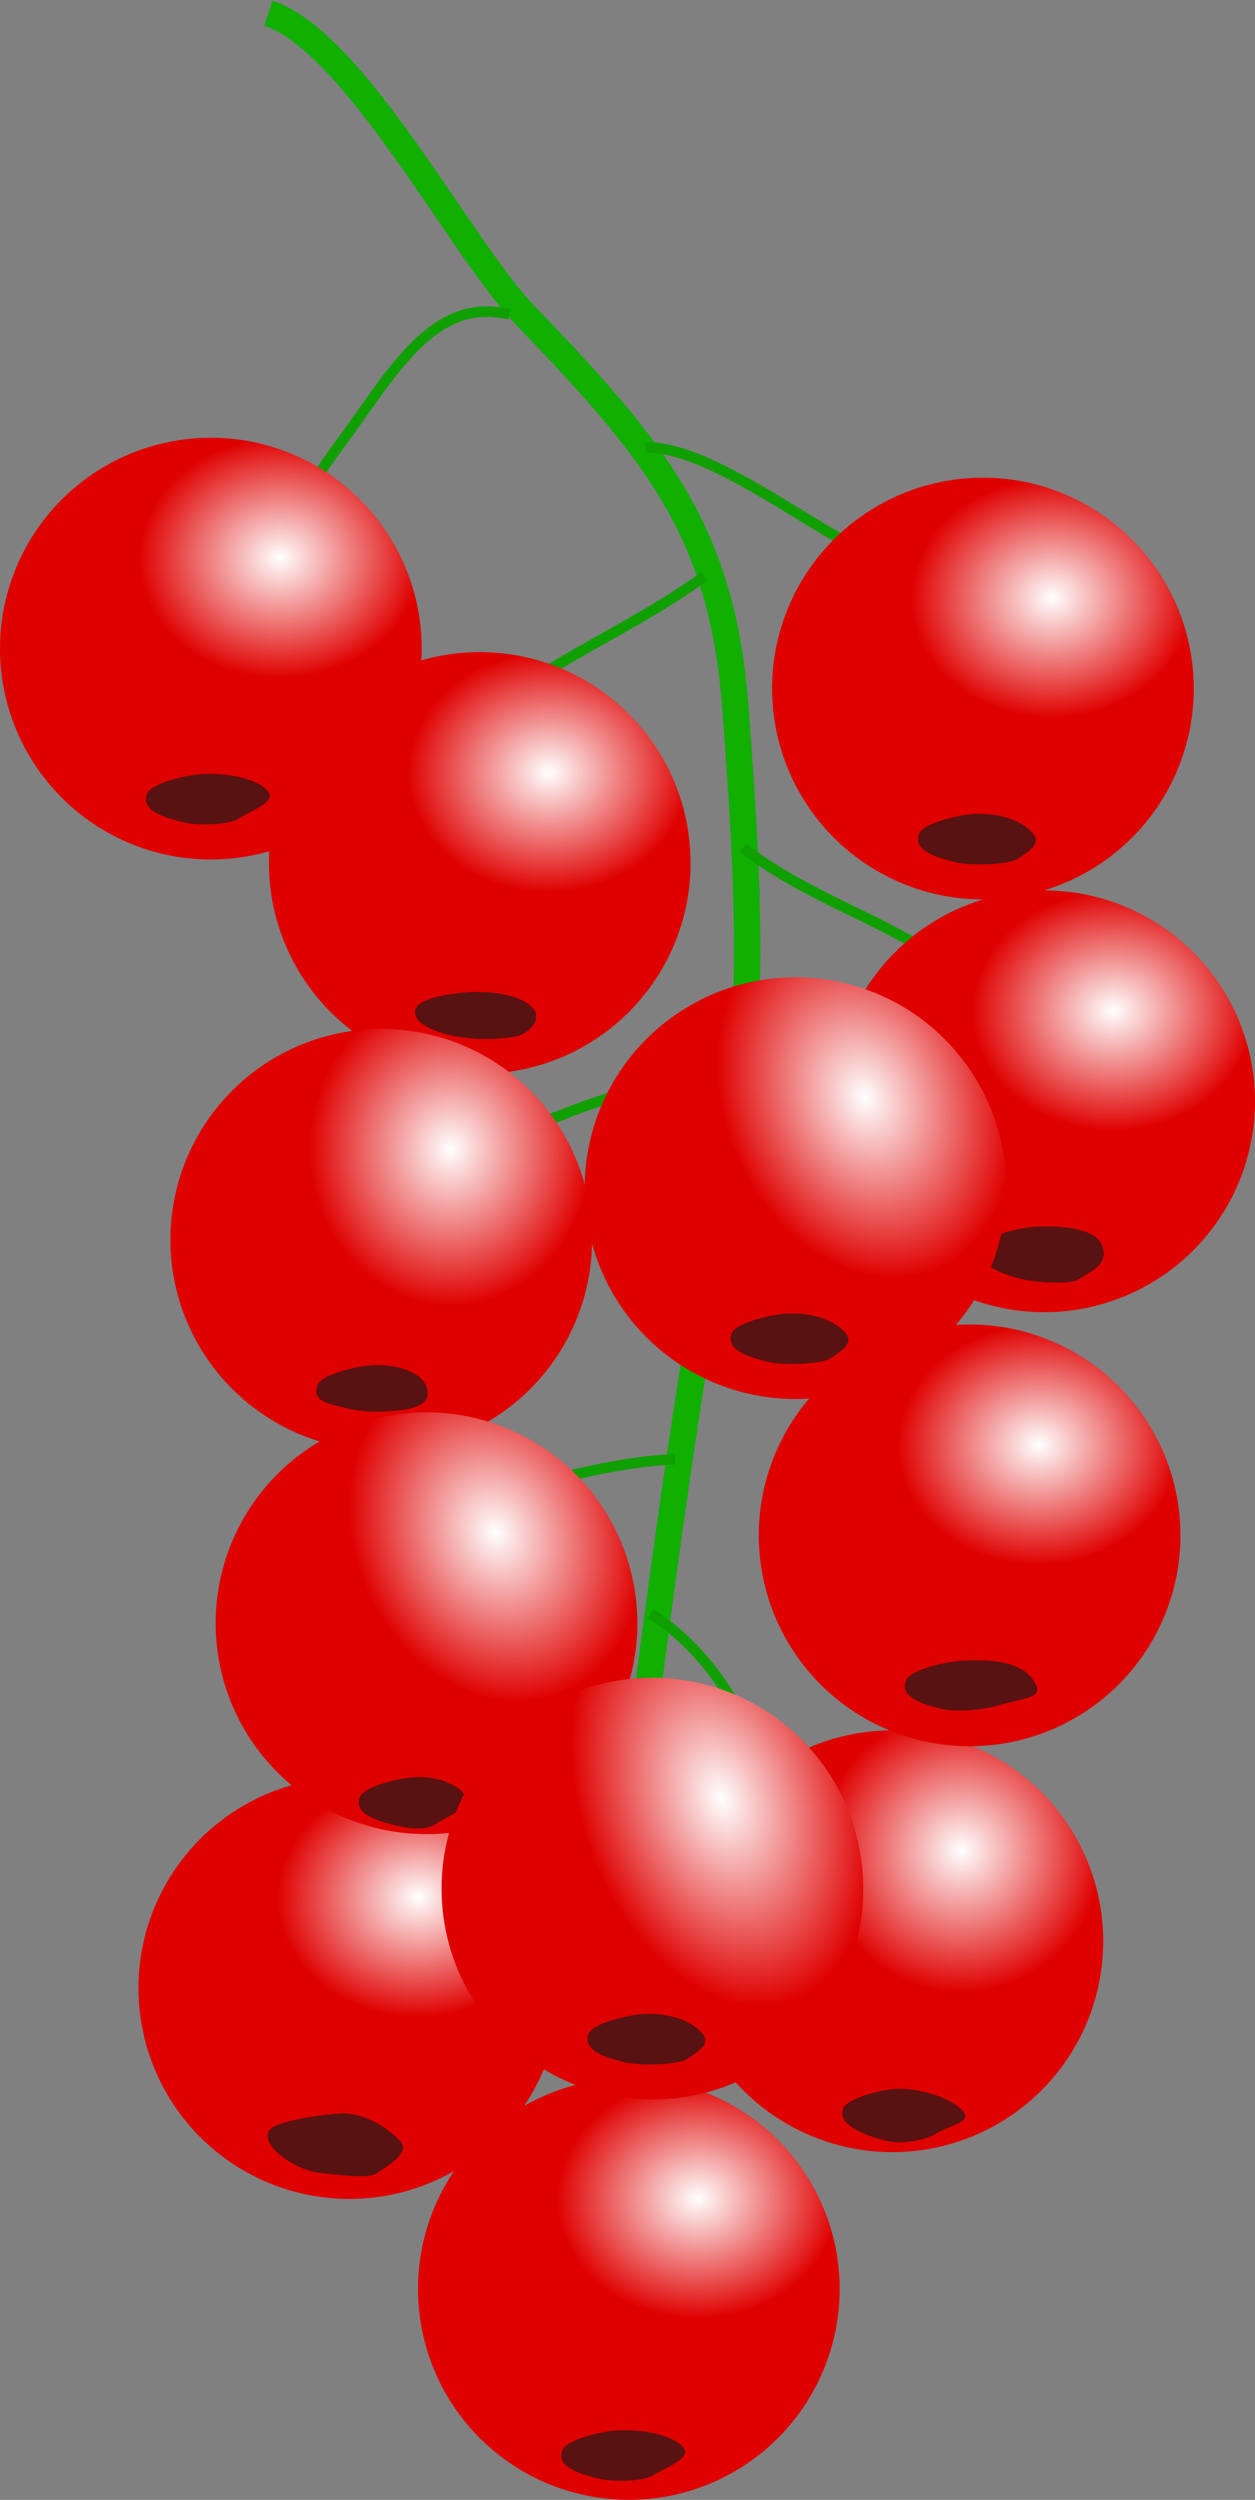
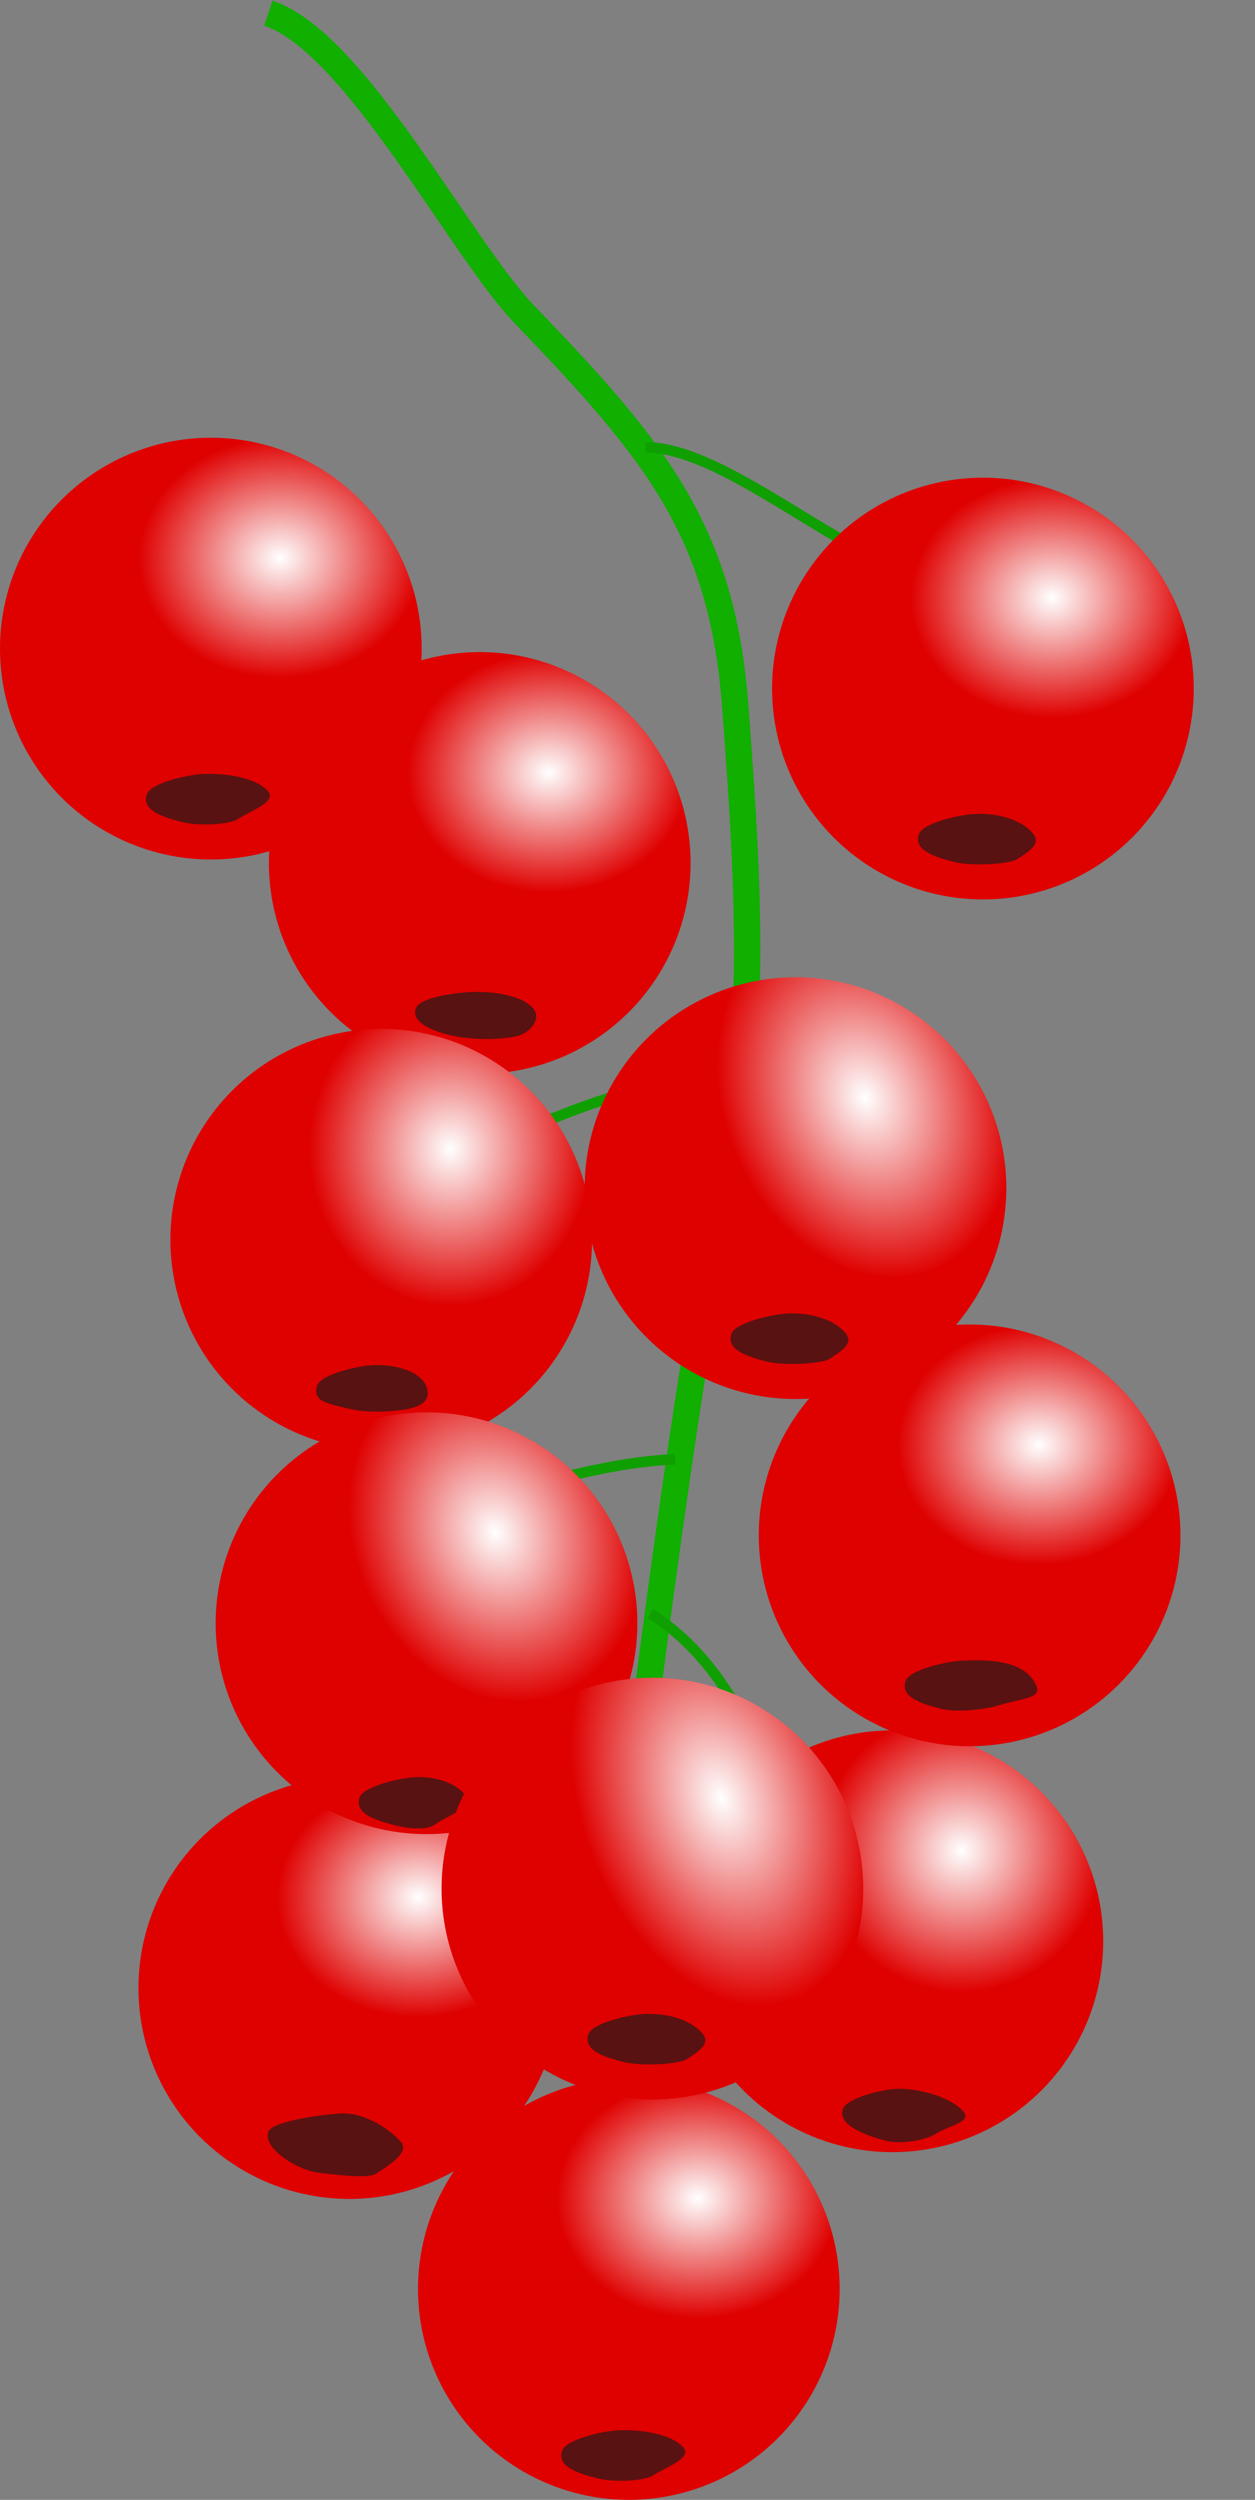
<svg xmlns="http://www.w3.org/2000/svg" xmlns:ns1="http://sodipodi.sourceforge.net/DTD/sodipodi-0.dtd" xmlns:ns2="http://www.inkscape.org/namespaces/inkscape" xmlns:xlink="http://www.w3.org/1999/xlink" width="238.089" height="474.151" id="svg2" ns1:version="0.32" ns2:version="0.44.1" ns1:docbase="K:\Data\Document\svg" ns1:docname="redcurrant.svg" version="1.0">
  <rect width="100%" height="100%" fill="#808080" stroke="none" />
  <defs id="defs4">
    <linearGradient ns2:collect="always" id="linearGradient2987rouge_lin">
      <stop style="stop-color:#ffffff;stop-opacity:1" offset="0" id="stop2989" />
      <stop style="stop-color:#df0000;stop-opacity:1;" offset="1" id="stop2991" />
    </linearGradient>
    <radialGradient ns2:collect="always" xlink:href="#linearGradient2987rouge_lin" id="radialGradient2993rouge_rad" cx="113.132" cy="32.827" fx="113.132" fy="32.827" r="41" gradientUnits="userSpaceOnUse" gradientTransform="matrix(0.651,7.386656e-2,-7.408793e-2,0.653,41.897,3.031)" />
    <radialGradient ns2:collect="always" xlink:href="#linearGradient2987rouge_lin" id="radialGradient3091" gradientUnits="userSpaceOnUse" gradientTransform="matrix(0.655,-5.067254e-3,4.309284e-3,0.557,38.853,15.106)" cx="113.132" cy="32.827" fx="113.132" fy="32.827" r="41" />
    <radialGradient ns2:collect="always" xlink:href="#linearGradient2987rouge_lin" id="radialGradient3097" gradientUnits="userSpaceOnUse" gradientTransform="matrix(0.655,-5.067254e-3,4.309284e-3,0.557,38.853,15.106)" cx="113.132" cy="32.827" fx="113.132" fy="32.827" r="41" />
    <radialGradient ns2:collect="always" xlink:href="#linearGradient2987rouge_lin" id="radialGradient3103" gradientUnits="userSpaceOnUse" gradientTransform="matrix(0.655,-5.067254e-3,4.309284e-3,0.557,38.853,15.106)" cx="113.132" cy="32.827" fx="113.132" fy="32.827" r="41" />
    <radialGradient ns2:collect="always" xlink:href="#linearGradient2987rouge_lin" id="radialGradient3109" gradientUnits="userSpaceOnUse" gradientTransform="matrix(0.655,-5.067254e-3,4.309284e-3,0.557,38.853,15.106)" cx="113.132" cy="32.827" fx="113.132" fy="32.827" r="41" />
    <radialGradient ns2:collect="always" xlink:href="#linearGradient2987rouge_lin" id="radialGradient3115" gradientUnits="userSpaceOnUse" gradientTransform="matrix(0.655,-1.565493e-2,1.737549e-2,0.727,38.443,10.728)" cx="113.132" cy="32.827" fx="113.132" fy="32.827" r="41" />
    <radialGradient ns2:collect="always" xlink:href="#linearGradient2987rouge_lin" id="radialGradient3127" gradientUnits="userSpaceOnUse" gradientTransform="matrix(0.655,-5.067254e-3,4.309284e-3,0.557,38.853,15.106)" cx="113.132" cy="32.827" fx="113.132" fy="32.827" r="41" />
    <radialGradient ns2:collect="always" xlink:href="#linearGradient2987rouge_lin" id="radialGradient3133" gradientUnits="userSpaceOnUse" gradientTransform="matrix(0.655,-5.067254e-3,4.309284e-3,0.557,38.853,15.106)" cx="113.132" cy="32.827" fx="113.132" fy="32.827" r="41" />
    <radialGradient ns2:collect="always" xlink:href="#linearGradient2987rouge_lin" id="radialGradient3139" gradientUnits="userSpaceOnUse" gradientTransform="matrix(0.601,-0.26,0.32,0.74,34.575,37.97)" cx="113.132" cy="32.827" fx="113.132" fy="32.827" r="41" />
    <radialGradient ns2:collect="always" xlink:href="#linearGradient2987rouge_lin" id="radialGradient3145" gradientUnits="userSpaceOnUse" gradientTransform="matrix(0.655,-5.067254e-3,4.309284e-3,0.557,38.853,15.106)" cx="113.132" cy="32.827" fx="113.132" fy="32.827" r="41" />
    <radialGradient ns2:collect="always" xlink:href="#linearGradient2987rouge_lin" id="radialGradient3151" gradientUnits="userSpaceOnUse" gradientTransform="matrix(0.609,-0.243,0.32,0.801,33.775,34.047)" cx="113.132" cy="32.827" fx="113.132" fy="32.827" r="41" />
    <radialGradient ns2:collect="always" xlink:href="#linearGradient2987rouge_lin" id="radialGradient3157" gradientUnits="userSpaceOnUse" gradientTransform="matrix(0.62,-0.211,0.32,0.941,32.436,25.85)" cx="113.132" cy="32.827" fx="113.132" fy="32.827" r="41" />
  </defs>
  <ns1:namedview id="base" pagecolor="#ffffff" bordercolor="#666666" borderopacity="1.0" ns2:pageopacity="0.0" ns2:pageshadow="2" ns2:zoom="0.7" ns2:cx="567.27874" ns2:cy="666.52688" ns2:document-units="px" ns2:current-layer="layer1" ns2:window-width="1664" ns2:window-height="1000" ns2:window-x="-8" ns2:window-y="-8" showborder="false" ns2:showpageshadow="false" />
  <g ns2:label="Calque 1" ns2:groupmode="layer" id="layer1" transform="translate(-160.515,-164.148)">
    <path style="fill:none;fill-opacity:1;fill-rule:evenodd;stroke:#10af00;stroke-width:5;stroke-linecap:butt;stroke-linejoin:miter;stroke-miterlimit:4;stroke-dasharray:none;stroke-opacity:1" d="M 211.429,166.648 C 227.884,172.08 248.018,211.345 260,223.791 C 284.635,249.378 297.493,264.694 300,298.076 C 302.515,331.571 304.436,361.155 297.143,395.219 C 288.664,434.821 274.575,553.225 273.434,573.115" id="path1890" ns1:nodetypes="cssss" />
    <path style="fill:none;fill-rule:evenodd;stroke:#109f00;stroke-width:2px;stroke-linecap:butt;stroke-linejoin:miter;stroke-miterlimit:4;stroke-dasharray:none;stroke-opacity:1" d="M 283.03,249 C 295.015,248.969 311.767,262.531 325.714,269.505 C 329.082,271.189 359.276,292.087 364.848,294.873" id="path2778" ns1:nodetypes="csc" />
-     <path style="fill:none;fill-rule:evenodd;stroke:#109f00;stroke-width:2px;stroke-linecap:butt;stroke-linejoin:miter;stroke-opacity:1" d="M 257.143,223.791 C 242.339,220.183 234.673,235.502 224.561,248.985 C 217.39,258.546 209.747,274.217 207.418,280.587" id="path2780" ns1:nodetypes="csc" />
-     <path style="fill:none;fill-rule:evenodd;stroke:#109f00;stroke-width:2px;stroke-linecap:butt;stroke-linejoin:miter;stroke-opacity:1" d="M 301.515,324.974 C 313.265,334.225 330.268,339.521 338.47,346.128 C 355.057,359.489 362.21,377.95 367.735,383.474" id="path2782" ns1:nodetypes="csc" />
-     <path style="fill:none;fill-rule:evenodd;stroke:#109f00;stroke-width:2px;stroke-linecap:butt;stroke-linejoin:miter;stroke-opacity:1" d="M 294.112,273.501 C 278.694,284.595 260.454,291.355 253.102,300.587 C 246.677,308.655 235.01,321.19 232.612,333.689" id="path2784" ns1:nodetypes="csc" />
    <path style="fill:none;fill-rule:evenodd;stroke:#109f00;stroke-width:2px;stroke-linecap:butt;stroke-linejoin:miter;stroke-opacity:1" d="M 297.143,392.362 C 296.387,408.398 311.47,408.353 317.316,425.955 C 319.961,433.917 324.859,456.181 329.408,465.781" id="path2786" ns1:nodetypes="css" />
    <path style="fill:none;fill-rule:evenodd;stroke:#109f00;stroke-width:2px;stroke-linecap:butt;stroke-linejoin:miter;stroke-opacity:1" d="M 288.571,440.934 C 275.169,441.475 259.133,446.462 246.551,450.169 C 239.368,452.285 231.352,460.077 228.745,468.322" id="path2788" ns1:nodetypes="csc" />
    <path style="fill:none;fill-rule:evenodd;stroke:#109f00;stroke-width:2px;stroke-linecap:butt;stroke-linejoin:miter;stroke-opacity:1" d="M 302.194,366.648 C 288.374,369.184 279.914,370.457 266.408,375.883 C 260.063,378.431 248.378,379.557 238.99,388.351" id="path2790" ns1:nodetypes="csc" />
    <path style="fill:none;fill-rule:evenodd;stroke:#109f00;stroke-width:2px;stroke-linecap:butt;stroke-linejoin:miter;stroke-opacity:1" d="M 283.896,470.17 C 304.353,483.175 308.582,510.756 313.131,520.356" id="path2865" ns1:nodetypes="cs" />
    <path style="fill:none;fill-rule:evenodd;stroke:#109f00;stroke-width:2px;stroke-linecap:butt;stroke-linejoin:miter;stroke-opacity:1" d="M 279.421,506.318 C 265.818,508.425 258.567,518.39 243.838,531.685" id="path2867" ns1:nodetypes="cc" />
    <circle cx="100" cy="50" r="40" id="circle2977" style="fill:url(#radialGradient2993rouge_rad);fill-opacity:1;stroke:none;stroke-width:2;stroke-opacity:1" ns1:cx="100" ns1:cy="50" ns1:rx="40" ns1:ry="40" transform="translate(229.81,482.348)" />
    <path style="fill:#581211;fill-opacity:1;fill-rule:evenodd;stroke:none;stroke-width:1px;stroke-linecap:butt;stroke-linejoin:miter;stroke-opacity:1" d="M 331.406,560.324 C 328.279,560.224 321.198,562.094 320.442,564.112 C 319.231,567.347 325.317,569.337 328.437,570.155 C 331.808,571.039 336.491,569.883 337.972,568.91 C 340.34,567.355 344.998,566.66 343.275,564.653 C 341.03,562.037 335.617,560.458 331.406,560.324 z " id="path3085" ns1:nodetypes="csssss" />
    <circle cx="100" cy="50" r="40" id="circle3087" style="fill:url(#radialGradient3091);fill-opacity:1;stroke:none;stroke-width:2;stroke-opacity:1" ns1:cx="100" ns1:cy="50" ns1:rx="40" ns1:ry="40" transform="translate(100.515,237.172)" />
    <path style="fill:#581211;fill-opacity:1;fill-rule:evenodd;stroke:none;stroke-width:1px;stroke-linecap:butt;stroke-linejoin:miter;stroke-opacity:1" d="M 199.005,310.949 C 195.88,311.095 189.154,312.718 188.399,314.737 C 187.187,317.972 191.845,319.222 194.965,320.04 C 198.336,320.924 204.09,320.507 205.571,319.535 C 207.939,317.98 213.102,316.238 211.38,314.232 C 209.135,311.616 203.216,310.751 199.005,310.949 z " id="path3089" ns1:nodetypes="csssss" />
    <circle cx="100" cy="50" r="40" id="circle3093" style="fill:url(#radialGradient3097);fill-opacity:1;stroke:none;stroke-width:2;stroke-opacity:1" ns1:cx="100" ns1:cy="50" ns1:rx="40" ns1:ry="40" transform="translate(151.528,277.83)" />
    <path style="fill:#581211;fill-opacity:1;fill-rule:evenodd;stroke:none;stroke-width:1px;stroke-linecap:butt;stroke-linejoin:miter;stroke-opacity:1" d="M 249.661,352.321 C 246.536,352.468 240.167,353.377 239.411,355.395 C 238.2,358.631 244.748,360.424 247.942,360.877 C 252.92,361.583 256.629,361.06 258.37,360.729 C 260.916,360.246 263.4,357.433 261.678,355.426 C 259.433,352.81 253.872,352.124 249.661,352.321 z " id="path3095" ns1:nodetypes="csssss" />
    <circle cx="100" cy="50" r="40" id="circle3099" style="fill:url(#radialGradient3103);fill-opacity:1;stroke:none;stroke-width:2;stroke-opacity:1" ns1:cx="100" ns1:cy="50" ns1:rx="40" ns1:ry="40" transform="translate(246.987,244.748)" />
    <path style="fill:#581211;fill-opacity:1;fill-rule:evenodd;stroke:none;stroke-width:1px;stroke-linecap:butt;stroke-linejoin:miter;stroke-opacity:1" d="M 345.477,318.525 C 342.352,318.671 335.626,320.295 334.871,322.313 C 333.66,325.548 338.317,326.798 341.437,327.616 C 344.808,328.5 351.991,328.083 353.472,327.111 C 355.839,325.556 358.145,324.172 356.423,322.165 C 354.178,319.549 349.688,318.327 345.477,318.525 z " id="path3101" ns1:nodetypes="csssss" />
-     <circle cx="100" cy="50" r="40" id="circle3105" style="fill:url(#radialGradient3109);fill-opacity:1;stroke:none;stroke-width:2;stroke-opacity:1" ns1:cx="100" ns1:cy="50" ns1:rx="40" ns1:ry="40" transform="translate(258.604,323.035)" />
-     <path style="fill:#581211;fill-opacity:1;fill-rule:evenodd;stroke:none;stroke-width:1px;stroke-linecap:butt;stroke-linejoin:miter;stroke-opacity:1" d="M 357.094,396.812 C 353.969,396.958 347.243,398.581 346.487,400.6 C 345.276,403.835 350.648,405.799 353.768,406.617 C 357.139,407.501 363.608,407.799 365.089,406.826 C 367.456,405.272 371.191,403.887 369.468,400.094 C 368.043,396.956 361.305,396.614 357.094,396.812 z " id="path3107" ns1:nodetypes="csssss" />
    <circle cx="100" cy="50" r="40" id="circle3111" style="fill:url(#radialGradient3115);fill-opacity:1;stroke:none;stroke-width:2;stroke-opacity:1" ns1:cx="100" ns1:cy="50" ns1:rx="40" ns1:ry="40" transform="translate(132.84,349.298)" />
    <path style="fill:#581211;fill-opacity:1;fill-rule:evenodd;stroke:none;stroke-width:1px;stroke-linecap:butt;stroke-linejoin:miter;stroke-opacity:1" d="M 231.33,423.075 C 228.205,423.222 221.479,424.845 220.723,426.864 C 219.512,430.099 223.277,430.456 226.397,431.274 C 229.768,432.158 233.915,431.92 236.11,431.662 C 238.923,431.331 242.31,430.589 241.562,427.608 C 240.722,424.265 235.541,422.878 231.33,423.075 z " id="path3113" ns1:nodetypes="csssss" />
    <circle cx="100" cy="50" r="40" id="circle3123" style="fill:url(#radialGradient3127);fill-opacity:1;stroke:none;stroke-width:2;stroke-opacity:1" ns1:cx="100" ns1:cy="50" ns1:rx="40" ns1:ry="40" transform="translate(126.779,491.225)" />
    <path style="fill:#581211;fill-opacity:1;fill-rule:evenodd;stroke:none;stroke-width:1px;stroke-linecap:butt;stroke-linejoin:miter;stroke-opacity:1" d="M 225.269,565.002 C 222.144,565.149 212.204,566.415 211.448,568.433 C 210.237,571.668 217.037,575.775 220.871,576.236 C 224.332,576.652 230.354,577.418 231.835,576.445 C 234.202,574.891 238.294,572.435 236.572,570.428 C 234.327,567.812 229.48,564.804 225.269,565.002 z " id="path3125" ns1:nodetypes="csssss" />
    <circle cx="100" cy="50" r="40" id="circle3129" style="fill:url(#radialGradient3133);fill-opacity:1;stroke:none;stroke-width:2;stroke-opacity:1" ns1:cx="100" ns1:cy="50" ns1:rx="40" ns1:ry="40" transform="translate(244.462,405.362)" />
    <path style="fill:#581211;fill-opacity:1;fill-rule:evenodd;stroke:none;stroke-width:1px;stroke-linecap:butt;stroke-linejoin:miter;stroke-opacity:1" d="M 342.952,479.139 C 339.827,479.286 333.101,480.909 332.345,482.927 C 331.134,486.162 335.791,487.412 338.911,488.23 C 342.282,489.114 347.82,488.231 349.518,487.725 C 354.742,486.17 358.17,486.274 357.112,483.85 C 354.867,478.709 347.163,478.941 342.952,479.139 z " id="path3131" ns1:nodetypes="csssss" />
    <circle cx="100" cy="50" r="40" id="circle3135" style="fill:url(#radialGradient3139);fill-opacity:1;stroke:none;stroke-width:2;stroke-opacity:1" ns1:cx="100" ns1:cy="50" ns1:rx="40" ns1:ry="40" transform="translate(141.427,422.029)" />
    <path style="fill:#581211;fill-opacity:1;fill-rule:evenodd;stroke:none;stroke-width:1px;stroke-linecap:butt;stroke-linejoin:miter;stroke-opacity:1" d="M 239.375,501.225 C 236.25,501.372 229.524,502.995 228.769,505.013 C 227.558,508.248 232.215,509.498 235.335,510.316 C 238.706,511.2 241.634,511.186 243.084,510.168 C 245.355,508.575 250.225,506.985 248.893,504.865 C 247.489,502.632 243.586,501.027 239.375,501.225 z " id="path3137" ns1:nodetypes="csssss" />
    <circle cx="100" cy="50" r="40" id="circle3141" style="fill:url(#radialGradient3145);fill-opacity:1;stroke:none;stroke-width:2;stroke-opacity:1" ns1:cx="100" ns1:cy="50" ns1:rx="40" ns1:ry="40" transform="translate(179.812,548.299)" />
    <path style="fill:#581211;fill-opacity:1;fill-rule:evenodd;stroke:none;stroke-width:1px;stroke-linecap:butt;stroke-linejoin:miter;stroke-opacity:1" d="M 277.797,625.106 C 274.672,625.253 267.946,626.876 267.19,628.894 C 265.979,632.129 270.636,633.379 273.756,634.197 C 277.128,635.081 282.882,634.665 284.363,633.692 C 286.73,632.138 291.894,630.396 290.171,628.389 C 287.926,625.773 282.008,624.908 277.797,625.106 z " id="path3143" ns1:nodetypes="csssss" />
    <circle cx="100" cy="50" r="40" id="circle3147" style="fill:url(#radialGradient3151);fill-opacity:1;stroke:none;stroke-width:2;stroke-opacity:1" ns1:cx="100" ns1:cy="50" ns1:rx="40" ns1:ry="40" transform="translate(211.429,339.505)" />
    <path style="fill:#581211;fill-opacity:1;fill-rule:evenodd;stroke:none;stroke-width:1px;stroke-linecap:butt;stroke-linejoin:miter;stroke-opacity:1" d="M 309.918,413.282 C 306.793,413.429 300.067,415.052 299.312,417.07 C 298.101,420.305 302.758,421.555 305.878,422.373 C 309.249,423.257 316.432,422.841 317.913,421.868 C 320.28,420.313 322.587,418.929 320.864,416.922 C 318.619,414.306 314.129,413.084 309.918,413.282 z " id="path3149" ns1:nodetypes="csssss" />
    <circle cx="100" cy="50" r="40" id="circle3153" style="fill:url(#radialGradient3157);fill-opacity:1;stroke:none;stroke-width:2;stroke-opacity:1" ns1:cx="100" ns1:cy="50" ns1:rx="40" ns1:ry="40" transform="translate(184.286,472.362)" />
    <path style="fill:#581211;fill-opacity:1;fill-rule:evenodd;stroke:none;stroke-width:1px;stroke-linecap:butt;stroke-linejoin:miter;stroke-opacity:1" d="M 282.776,546.139 C 279.651,546.286 272.924,547.909 272.169,549.927 C 270.958,553.162 275.615,554.412 278.735,555.23 C 282.106,556.115 289.289,555.698 290.77,554.725 C 293.137,553.171 295.444,551.786 293.721,549.779 C 291.476,547.163 286.986,545.941 282.776,546.139 z " id="path3155" ns1:nodetypes="csssss" />
  </g>
</svg>